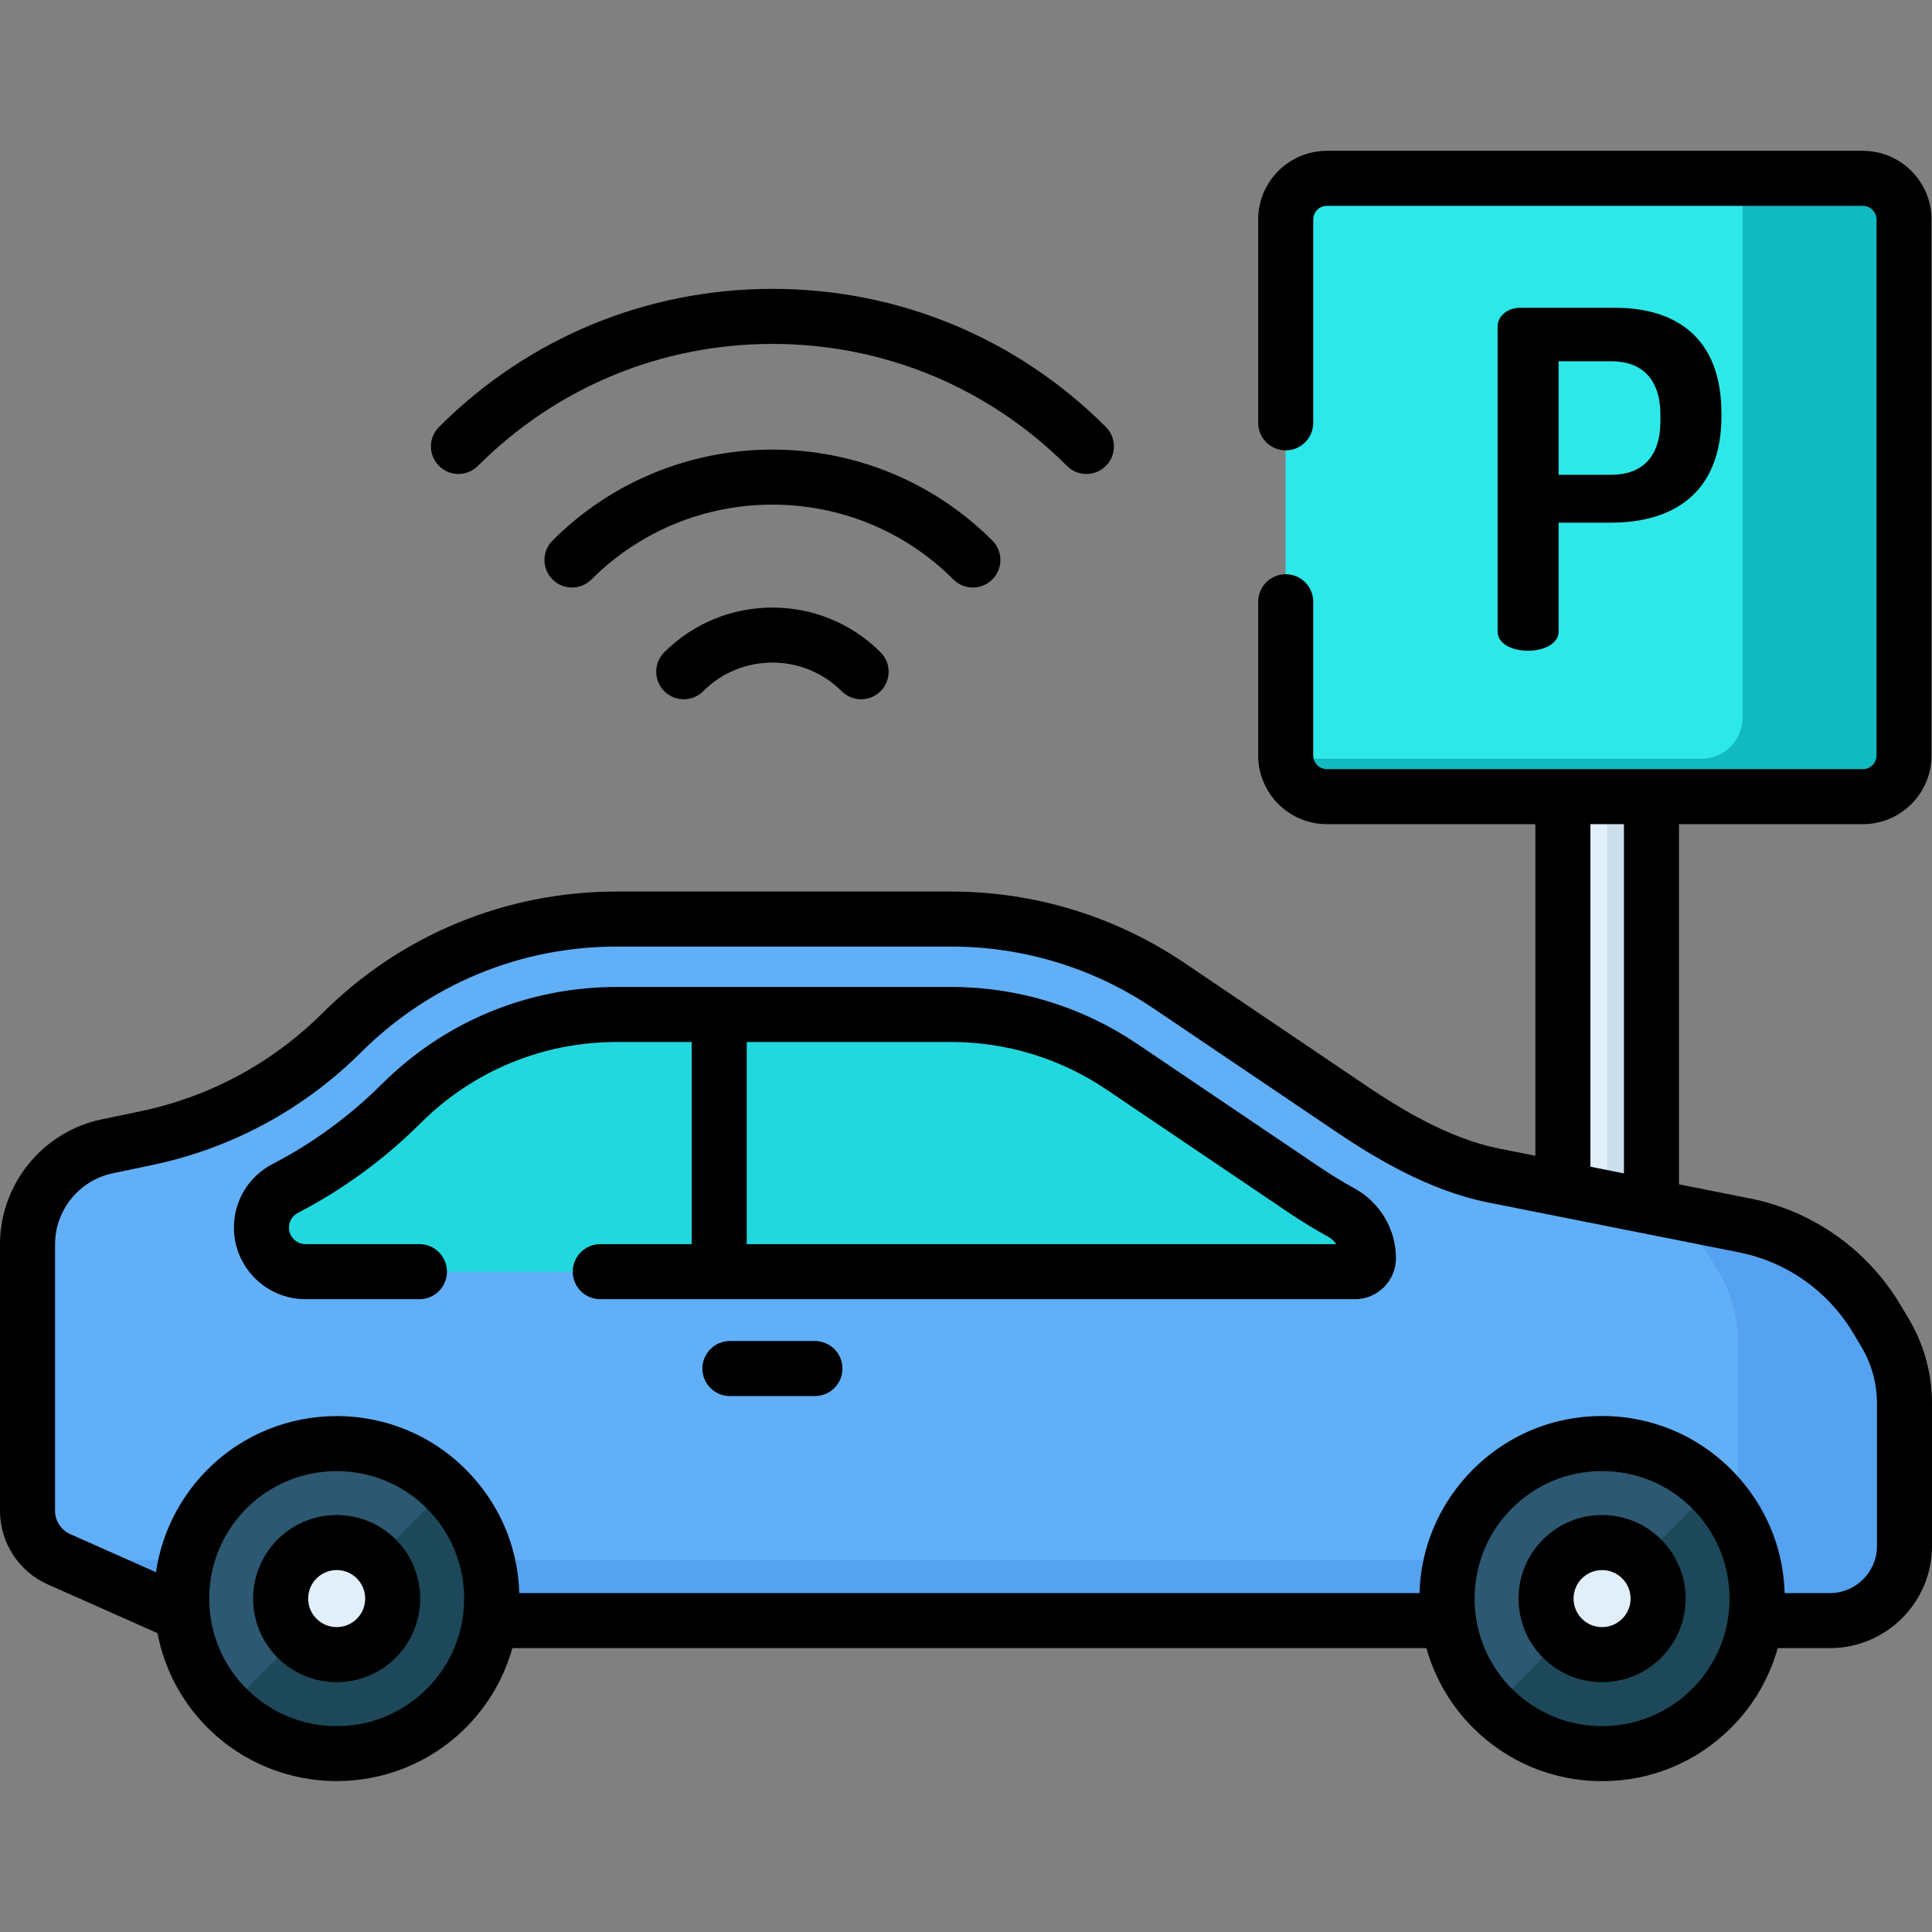
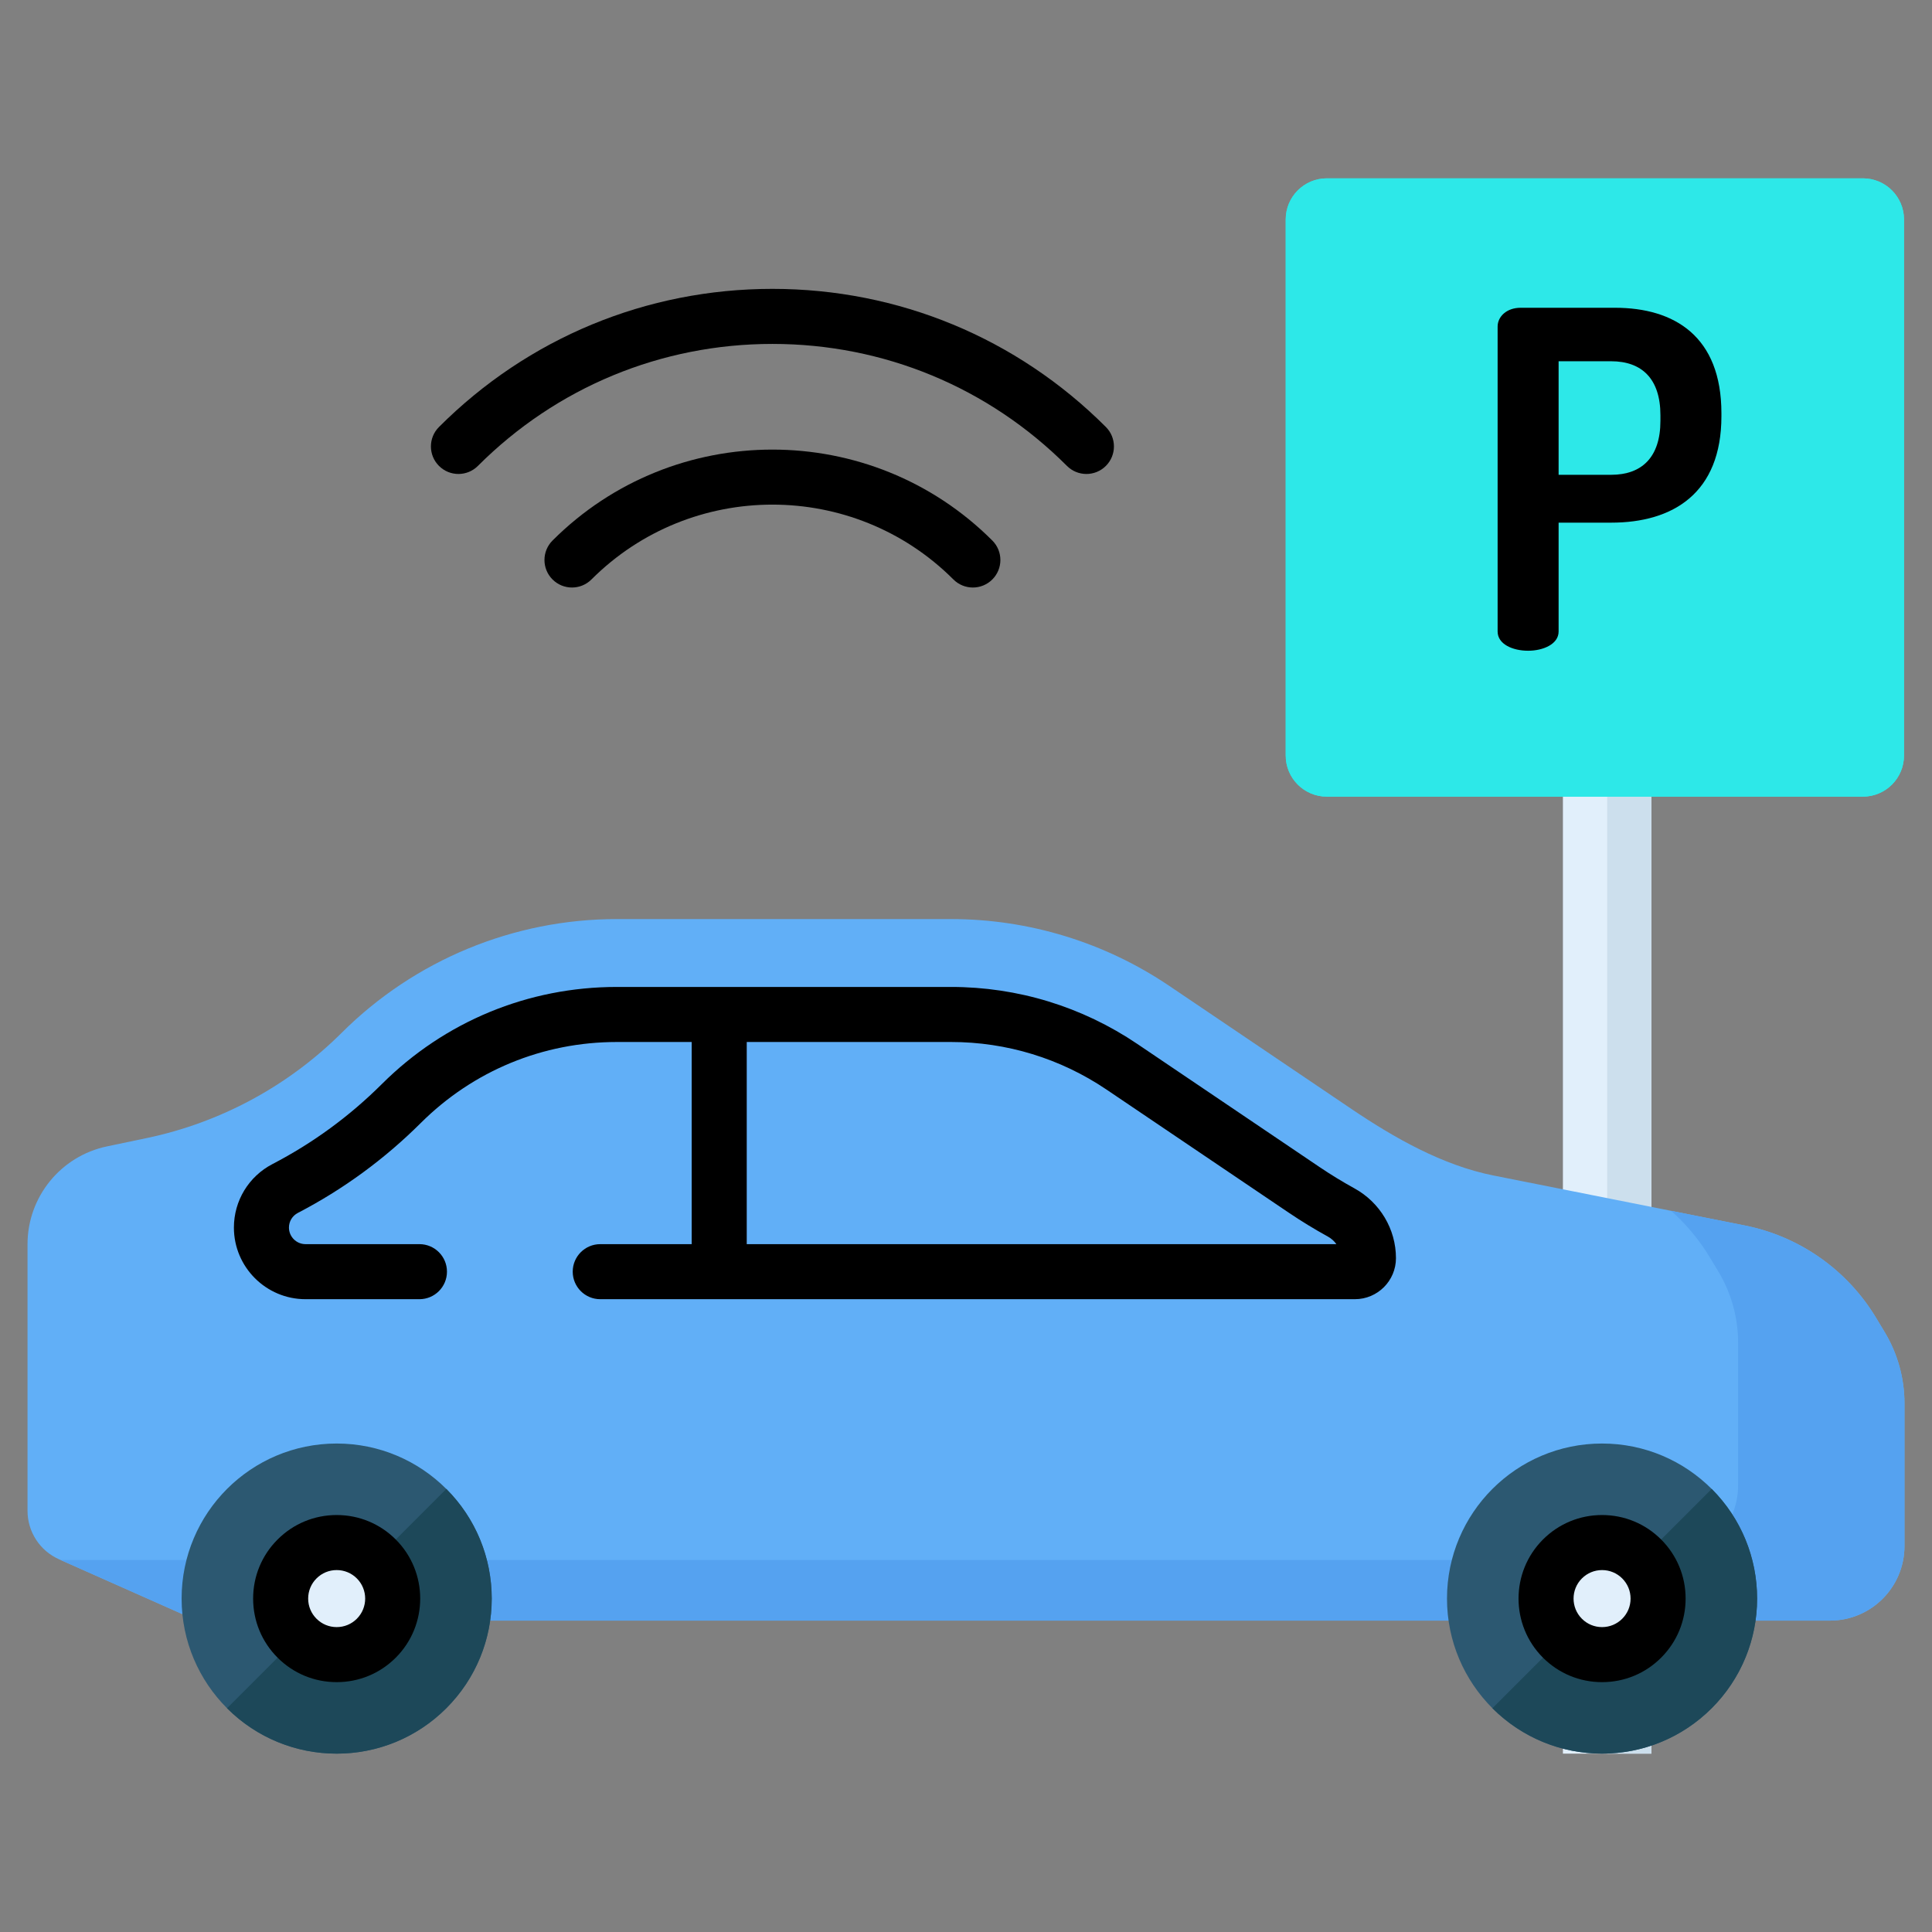
<svg xmlns="http://www.w3.org/2000/svg" version="1.1" id="Capa_1" x="0px" y="0px" viewBox="0 0 512.002 512.002" style="enable-background:new 0 0 512.002 512.002;" xml:space="preserve">
  <rect x="0" y="0" width="512.002" height="512.002" fill="#808080" stroke="none" />
  <rect x="414.19" y="176.151" style="fill:#E1EFFB;" width="23.472" height="288.58" />
  <rect x="425.92" y="176.151" style="fill:#CCDFED;" width="11.736" height="288.58" />
  <g>
    <path style="fill:#2DE8E8;" d="M493.681,211.12H351.63c-6.021,0-10.903-4.881-10.903-10.903V58.165   c0-6.021,4.881-10.903,10.903-10.903h142.052c6.021,0,10.902,4.881,10.902,10.903v142.052   C504.584,206.238,499.703,211.12,493.681,211.12z" />
    <path style="fill:#2DE8E8;" d="M493.681,47.263H351.63c-6.021,0-10.902,4.881-10.902,10.902v142.052   c0,6.021,4.881,10.903,10.902,10.903h142.052c6.021,0,10.902-4.881,10.902-10.903V58.165   C504.584,52.144,499.703,47.263,493.681,47.263z" />
  </g>
-   <path style="fill:#11B9C1;" d="M493.681,47.263h-28.11h-3.82c0.022,0.284,0.043,0.569,0.043,0.859v142.052  c0,6.021-4.881,10.903-10.902,10.903H340.77c0.091,1.169,0.376,2.281,0.806,3.317h-0.017c0.339,0.817,0.779,1.58,1.297,2.282  c0.029,0.039,0.058,0.077,0.087,0.115c0.163,0.215,0.333,0.423,0.511,0.625c0.037,0.042,0.073,0.085,0.111,0.126  c0.205,0.226,0.418,0.446,0.642,0.654c0.004,0.003,0.007,0.007,0.011,0.011c0.234,0.217,0.478,0.424,0.73,0.62  c0.039,0.03,0.08,0.058,0.12,0.088c0.204,0.154,0.413,0.301,0.627,0.441c0.074,0.048,0.149,0.094,0.224,0.141  c0.194,0.119,0.391,0.232,0.592,0.34c0.077,0.041,0.154,0.084,0.232,0.123c0.25,0.126,0.505,0.243,0.766,0.35  c0.027,0.011,0.052,0.024,0.079,0.035c0.287,0.115,0.581,0.216,0.88,0.306c0.084,0.025,0.17,0.046,0.255,0.069  c0.218,0.06,0.438,0.115,0.661,0.162c0.105,0.022,0.211,0.042,0.317,0.061c0.219,0.039,0.44,0.071,0.663,0.096  c0.099,0.011,0.197,0.025,0.296,0.034c0.32,0.028,0.642,0.047,0.969,0.047h142.052c6.021,0,10.902-4.881,10.902-10.903V58.165  C504.584,52.144,499.703,47.263,493.681,47.263z" />
  <path d="M396.887,86.536c0-2.611,2.362-4.974,6.093-4.974h24.991c15.791,0,28.225,7.585,28.225,27.977v0.745  c0,20.391-12.807,28.225-29.219,28.225H413.05v28.846c0,3.358-4.103,5.098-8.082,5.098c-4.103,0-8.082-1.741-8.082-5.098V86.536  H396.887z M413.05,95.736v30.091h13.926c8.082,0,13.055-4.601,13.055-14.299v-1.492c0-9.698-4.973-14.299-13.055-14.299H413.05  V95.736z" />
  <path style="fill:#61AFF7;" d="M7.294,329.744v70.641c0,5.553,3.27,10.585,8.344,12.84l32.399,14.4  c2.751,1.223,5.729,1.855,8.74,1.855h428.177c10.909,0,19.753-8.844,19.753-19.753v-37.832c0-6.648-1.813-13.17-5.244-18.864  l-2.304-3.824c-7.643-12.684-20.277-21.559-34.801-24.447l-66.57-13.238c-13.481-2.681-26.292-9.97-37.681-17.664l-48.243-32.591  c-17.079-11.538-37.22-17.704-57.831-17.704h-88.55c-27.332,0-53.55,10.831-72.913,30.122l0,0  c-14.176,14.123-32.148,23.825-51.734,27.927l-10.472,2.193C16.087,306.375,7.294,317.201,7.294,329.744z" />
  <path style="fill:#55A2F0;" d="M499.462,353.03l-2.304-3.824c-7.643-12.684-20.277-21.559-34.801-24.447l-19.504-3.879  c3.968,3.509,7.429,7.623,10.218,12.252l2.304,3.824c3.431,5.694,5.244,12.216,5.244,18.864v37.832  c0,10.909-8.844,19.753-19.752,19.753H16.046l31.992,14.219c2.751,1.223,5.729,1.855,8.74,1.855h428.177  c10.909,0,19.752-8.844,19.752-19.753v-37.832C504.707,365.246,502.893,358.724,499.462,353.03z" />
-   <path style="fill:#21D8DE;" d="M69.283,325.32c0-4.361,2.431-8.353,6.301-10.363c11.273-5.853,21.646-13.419,30.771-22.511  c15.277-15.219,35.565-23.6,57.127-23.6h88.551c16.148,0,31.928,4.83,45.309,13.87l48.244,32.592  c3.197,2.159,6.473,4.16,9.822,6.001c4.438,2.44,7.242,7.053,7.242,12.117l0,0c0,1.977-1.603,3.58-3.58,3.58H80.97  C74.515,337.006,69.283,331.774,69.283,325.32L69.283,325.32z" />
  <g>
    <circle style="fill:#2C5871;" cx="424.56" cy="423.641" r="41.09" />
    <circle style="fill:#2C5871;" cx="89.22" cy="423.641" r="41.09" />
  </g>
  <path style="fill:#1D4859;" d="M118.282,452.702c16.048-16.048,16.048-42.068,0-58.117l-58.117,58.117  C76.214,468.751,102.234,468.751,118.282,452.702z" />
  <circle style="fill:#E1EFFB;" cx="89.22" cy="423.641" r="14.85" />
  <path style="fill:#1D4859;" d="M453.623,452.702c16.048-16.048,16.049-42.068,0-58.117l-58.117,58.117  C411.555,468.751,437.575,468.751,453.623,452.702z" />
  <circle style="fill:#E1EFFB;" cx="424.56" cy="423.641" r="14.85" />
  <path d="M126.649,123.472c20.849-20.848,48.568-32.33,78.052-32.33s57.204,11.482,78.052,32.33c1.425,1.424,3.292,2.136,5.158,2.136  s3.733-0.712,5.158-2.136c2.848-2.848,2.848-7.467,0-10.315c-23.604-23.604-54.986-36.603-88.367-36.603  s-64.763,12.999-88.367,36.603c-2.849,2.848-2.849,7.466,0,10.315C119.183,126.32,123.801,126.32,126.649,123.472z" />
  <path d="M257.82,155.699c1.866,0,3.733-0.712,5.158-2.136c2.848-2.848,2.848-7.467,0-10.315c-32.134-32.134-84.419-32.134-116.552,0  c-2.849,2.848-2.849,7.467,0,10.315c2.848,2.848,7.467,2.848,10.315,0c26.446-26.445,69.476-26.445,95.922,0  C254.087,154.987,255.953,155.699,257.82,155.699z" />
-   <path d="M176.04,172.862c-2.849,2.848-2.849,7.466,0,10.315c2.848,2.849,7.467,2.848,10.315,0c10.117-10.116,26.577-10.116,36.694,0  c1.424,1.425,3.291,2.136,5.157,2.136s3.733-0.712,5.157-2.136c2.849-2.849,2.849-7.466,0-10.315  C217.559,157.058,191.844,157.058,176.04,172.862z" />
  <path d="M358.922,314.919c-3.156-1.737-6.27-3.639-9.254-5.655l-48.245-32.592c-14.642-9.892-31.722-15.12-49.392-15.12H163.48  c-23.505,0-45.621,9.137-62.275,25.727c-8.56,8.529-18.312,15.663-28.985,21.205c-6.312,3.278-10.233,9.729-10.233,16.836  c0,10.466,8.514,18.98,18.98,18.98h30.19c4.028,0,7.294-3.266,7.294-7.294c0-4.028-3.266-7.294-7.294-7.294h-30.19  c-2.422,0-4.393-1.971-4.393-4.393c0-1.641,0.907-3.131,2.368-3.889c11.991-6.226,22.946-14.24,32.558-23.817  c13.9-13.848,32.36-21.474,51.979-21.474h19.825v53.573h-24.232c-4.028,0-7.294,3.266-7.294,7.294c0,4.028,3.266,7.294,7.294,7.294  H359.07c5.996,0,10.874-4.878,10.874-10.874C369.944,325.748,365.72,318.656,358.922,314.919z M197.894,329.713V276.14h54.138  c14.749,0,29.005,4.364,41.226,12.62l48.245,32.592c3.35,2.263,6.845,4.399,10.391,6.349c0.918,0.505,1.687,1.199,2.265,2.012  H197.894z" />
-   <path d="M215.966,355.388h-22.53c-4.028,0-7.294,3.266-7.294,7.294c0,4.028,3.266,7.294,7.294,7.294h22.53  c4.028,0,7.294-3.266,7.294-7.294C223.26,358.654,219.994,355.388,215.966,355.388z" />
-   <path d="M505.709,349.266l-2.304-3.824c-8.683-14.409-23.126-24.555-39.625-27.837l-18.831-3.745v-95.447h48.732  c10.034,0,18.196-8.163,18.196-18.196V58.166c0-10.034-8.163-18.196-18.196-18.196H351.63c-10.034,0-18.196,8.163-18.196,18.196  v53.885c0,4.028,3.265,7.294,7.294,7.294s7.294-3.266,7.294-7.294V58.166c0-1.99,1.619-3.609,3.609-3.609h142.052  c1.99,0,3.609,1.619,3.609,3.609v142.052c0,1.99-1.619,3.609-3.609,3.609h-56.025h-23.472H351.63c-1.99,0-3.609-1.619-3.609-3.609  v-40.749c0-4.028-3.265-7.294-7.294-7.294s-7.294,3.266-7.294,7.294v40.749c0,10.034,8.163,18.196,18.196,18.196h55.261v87.879  l-9.68-1.925c-13.36-2.657-26.385-10.72-35.021-16.555l-48.244-32.591c-18.355-12.399-39.764-18.953-61.914-18.953h-88.55  c-29.465,0-57.188,11.453-78.061,32.248c-13.208,13.159-29.834,22.134-48.081,25.956l-10.472,2.193  C11.299,299.926,0,313.838,0,329.744v70.64c0,8.426,4.975,16.083,12.676,19.505l29.052,12.912  c1.757,9.187,6.183,17.96,13.281,25.058c9.433,9.433,21.824,14.15,34.216,14.15s24.782-4.717,34.216-14.15  c6.067-6.067,10.171-13.36,12.336-21.087h242.236c2.165,7.727,6.27,15.02,12.337,21.087c9.14,9.139,21.29,14.173,34.216,14.173  c12.925,0,25.077-5.033,34.217-14.173c6.067-6.067,10.171-13.36,12.336-21.087h13.837c14.913,0,27.046-12.133,27.046-27.046v-37.832  C512,363.92,509.824,356.096,505.709,349.266z M421.478,218.413h8.884v92.546l-8.884-1.767V218.413z M113.125,447.545  c-6.384,6.384-14.872,9.9-23.901,9.9s-17.517-3.516-23.901-9.9c-10.241-10.241-12.519-25.47-6.845-37.936  c0.046-0.1,0.09-0.201,0.136-0.301c0.173-0.37,0.356-0.736,0.543-1.1c0.088-0.172,0.176-0.343,0.268-0.513  c0.169-0.316,0.345-0.63,0.525-0.942c0.124-0.215,0.251-0.428,0.38-0.64c0.167-0.275,0.336-0.549,0.512-0.82  c0.159-0.245,0.323-0.487,0.489-0.728c0.164-0.239,0.327-0.479,0.497-0.714c0.195-0.269,0.398-0.533,0.602-0.797  c0.159-0.206,0.314-0.414,0.478-0.617c0.24-0.297,0.491-0.587,0.741-0.877c0.143-0.165,0.28-0.334,0.426-0.497  c0.372-0.413,0.755-0.818,1.149-1.215c0.034-0.034,0.065-0.07,0.099-0.104c0.075-0.075,0.154-0.145,0.23-0.219  c0.334-0.328,0.67-0.652,1.013-0.963c0.089-0.081,0.183-0.156,0.273-0.236c0.342-0.303,0.686-0.604,1.038-0.891  c0.033-0.027,0.068-0.052,0.101-0.079c12.363-10.005,30.194-9.993,42.542,0.04c0.014,0.012,0.029,0.022,0.044,0.034  c0.377,0.307,0.746,0.629,1.113,0.955c0.066,0.058,0.134,0.113,0.199,0.172c0.424,0.383,0.84,0.778,1.248,1.186  c0.44,0.44,0.864,0.893,1.276,1.352c0.181,0.202,0.352,0.409,0.527,0.614c0.214,0.25,0.429,0.501,0.635,0.756  c0.231,0.287,0.454,0.579,0.674,0.871c0.124,0.163,0.247,0.327,0.367,0.492c0.267,0.368,0.527,0.74,0.778,1.117  c0.043,0.064,0.085,0.129,0.127,0.193C126.088,418.243,124.628,436.041,113.125,447.545z M448.466,447.545  c-6.385,6.384-14.873,9.9-23.902,9.9c-9.029,0-17.516-3.516-23.9-9.9c-11.505-11.504-12.965-29.305-4.384-42.409  c0.041-0.063,0.082-0.126,0.124-0.188c0.251-0.378,0.512-0.751,0.78-1.121c0.119-0.164,0.241-0.326,0.364-0.487  c0.221-0.294,0.445-0.587,0.678-0.876c0.205-0.253,0.417-0.501,0.63-0.749c0.177-0.207,0.35-0.417,0.533-0.62  c0.412-0.459,0.836-0.911,1.276-1.351c6.384-6.384,14.871-9.9,23.9-9.9s17.517,3.516,23.901,9.9c0.44,0.44,0.864,0.893,1.276,1.352  c0.182,0.202,0.353,0.41,0.529,0.616c0.214,0.249,0.428,0.499,0.633,0.753c0.232,0.288,0.455,0.58,0.676,0.873  c0.123,0.163,0.246,0.326,0.366,0.491c0.267,0.369,0.528,0.74,0.778,1.117c0.043,0.064,0.085,0.128,0.127,0.192  C461.429,418.242,459.969,436.042,448.466,447.545z M497.413,409.726c0,6.87-5.589,12.459-12.459,12.459h-12.008  c-0.286-10.579-4.02-20.672-10.74-28.947c-0.045-0.056-0.088-0.114-0.134-0.17c-0.416-0.507-0.847-1.004-1.285-1.498  c-0.112-0.126-0.218-0.256-0.331-0.382c-0.464-0.511-0.944-1.012-1.432-1.506c-0.083-0.084-0.159-0.172-0.243-0.255  c-6.284-6.283-13.991-10.626-22.394-12.726c-3.82-0.955-7.783-1.446-11.823-1.446c-3.231,0-6.414,0.315-9.514,0.929  c-9.299,1.844-17.847,6.389-24.702,13.243c-0.082,0.082-0.157,0.168-0.238,0.251c-0.49,0.497-0.972,0.999-1.437,1.512  c-0.11,0.121-0.212,0.247-0.32,0.369c-0.442,0.498-0.878,1-1.297,1.512c-0.042,0.051-0.081,0.104-0.123,0.156  c-6.725,8.276-10.463,18.375-10.75,28.959H137.605c-0.287-10.597-4.033-20.708-10.775-28.991c-0.031-0.039-0.061-0.078-0.092-0.117  c-0.44-0.538-0.897-1.065-1.362-1.587c-0.086-0.096-0.166-0.195-0.253-0.291c-0.545-0.601-1.105-1.193-1.684-1.772  c-2.358-2.358-4.902-4.422-7.583-6.191c-8.046-5.306-17.339-7.959-26.632-7.959c-12.391,0-24.783,4.717-34.216,14.15  c-0.539,0.539-1.06,1.092-1.57,1.652c-0.151,0.166-0.296,0.335-0.445,0.502c-0.36,0.407-0.714,0.818-1.059,1.234  c-0.153,0.185-0.306,0.371-0.456,0.559c-0.357,0.445-0.705,0.895-1.045,1.35c-0.106,0.142-0.215,0.281-0.318,0.424  c-0.914,1.251-1.762,2.541-2.546,3.864c-0.022,0.037-0.043,0.075-0.065,0.112c-0.383,0.651-0.75,1.311-1.101,1.978  c-0.01,0.019-0.02,0.039-0.031,0.058c-2.543,4.839-4.253,10.073-5.037,15.502l-22.733-10.104c-2.438-1.084-4.013-3.508-4.013-6.175  v-70.64c0-9.041,6.423-16.948,15.272-18.802l10.472-2.193c21.02-4.403,40.172-14.742,55.386-29.899  c18.12-18.053,42.186-27.995,67.765-27.995h88.55c19.229,0,37.814,5.69,53.748,16.453l48.244,32.591  c9.681,6.541,24.396,15.603,40.341,18.775l66.57,13.238c12.482,2.483,23.407,10.158,29.976,21.058l2.304,3.824l0,0  c2.747,4.557,4.198,9.779,4.198,15.1v37.832H497.413z" />
  <path d="M89.224,401.5c-5.915,0-11.476,2.304-15.658,6.486l0,0c-4.182,4.182-6.486,9.743-6.486,15.658  c0,5.915,2.304,11.476,6.486,15.658c4.182,4.182,9.743,6.486,15.659,6.486c5.915,0,11.476-2.303,15.658-6.486  c8.634-8.634,8.634-22.682,0-31.316C100.699,403.803,95.139,401.5,89.224,401.5z M94.567,428.987  c-1.427,1.427-3.325,2.213-5.343,2.213c-2.019,0-3.916-0.786-5.343-2.214c-1.427-1.427-2.214-3.324-2.214-5.343  c0-2.019,0.786-3.916,2.214-5.343l0,0c1.427-1.427,3.324-2.214,5.343-2.214c2.018,0,3.916,0.786,5.343,2.214  C97.513,421.247,97.513,426.041,94.567,428.987z" />
  <path d="M424.564,401.5c-5.915,0-11.475,2.303-15.659,6.486c-8.633,8.634-8.633,22.682,0,31.316  c4.183,4.183,9.744,6.486,15.659,6.486c5.916,0,11.476-2.303,15.658-6.485c4.183-4.182,6.486-9.743,6.486-15.658  c0-5.915-2.303-11.476-6.485-15.658C436.041,403.804,430.48,401.5,424.564,401.5z M429.907,428.988  c-1.427,1.427-3.324,2.213-5.343,2.213c-2.018,0-3.916-0.786-5.343-2.213c-2.946-2.946-2.946-7.74,0-10.686  c1.427-1.427,3.325-2.214,5.343-2.214c2.019,0,3.916,0.786,5.344,2.214c1.427,1.427,2.213,3.324,2.213,5.343  C432.121,425.662,431.336,427.56,429.907,428.988z" />
  <g>
</g>
  <g>
</g>
  <g>
</g>
  <g>
</g>
  <g>
</g>
  <g>
</g>
  <g>
</g>
  <g>
</g>
  <g>
</g>
  <g>
</g>
  <g>
</g>
  <g>
</g>
  <g>
</g>
  <g>
</g>
  <g>
</g>
</svg>